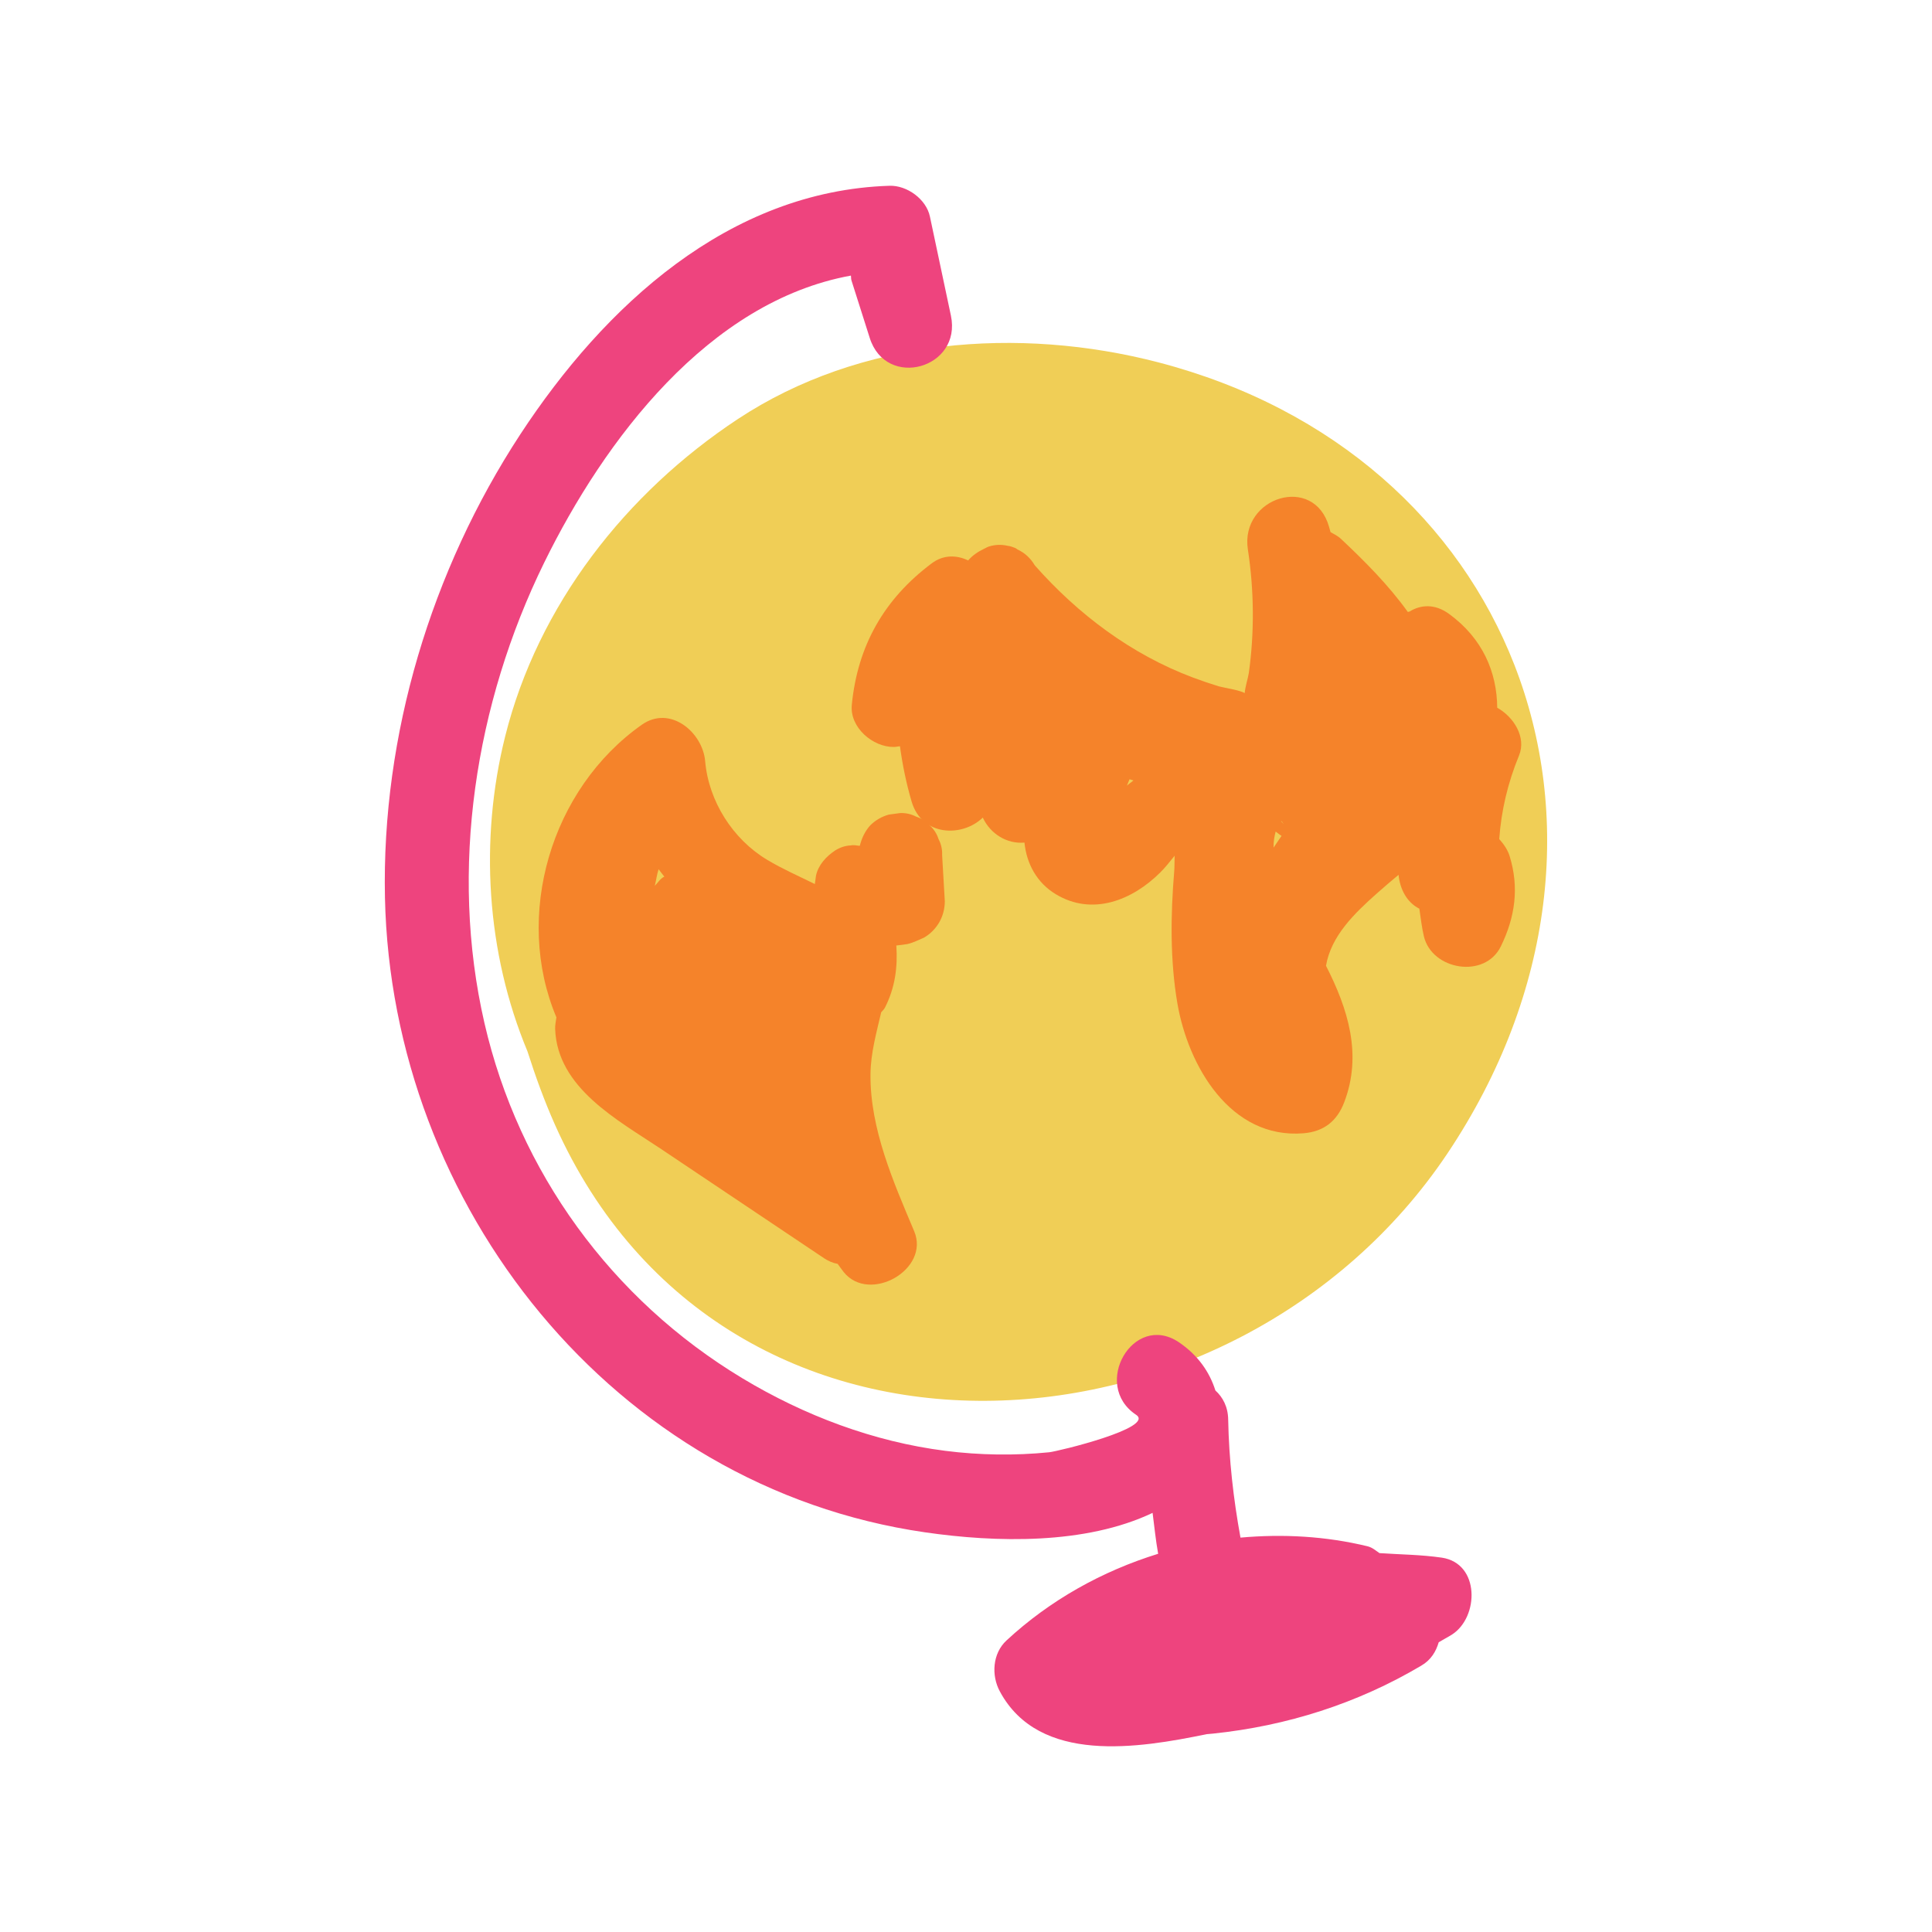
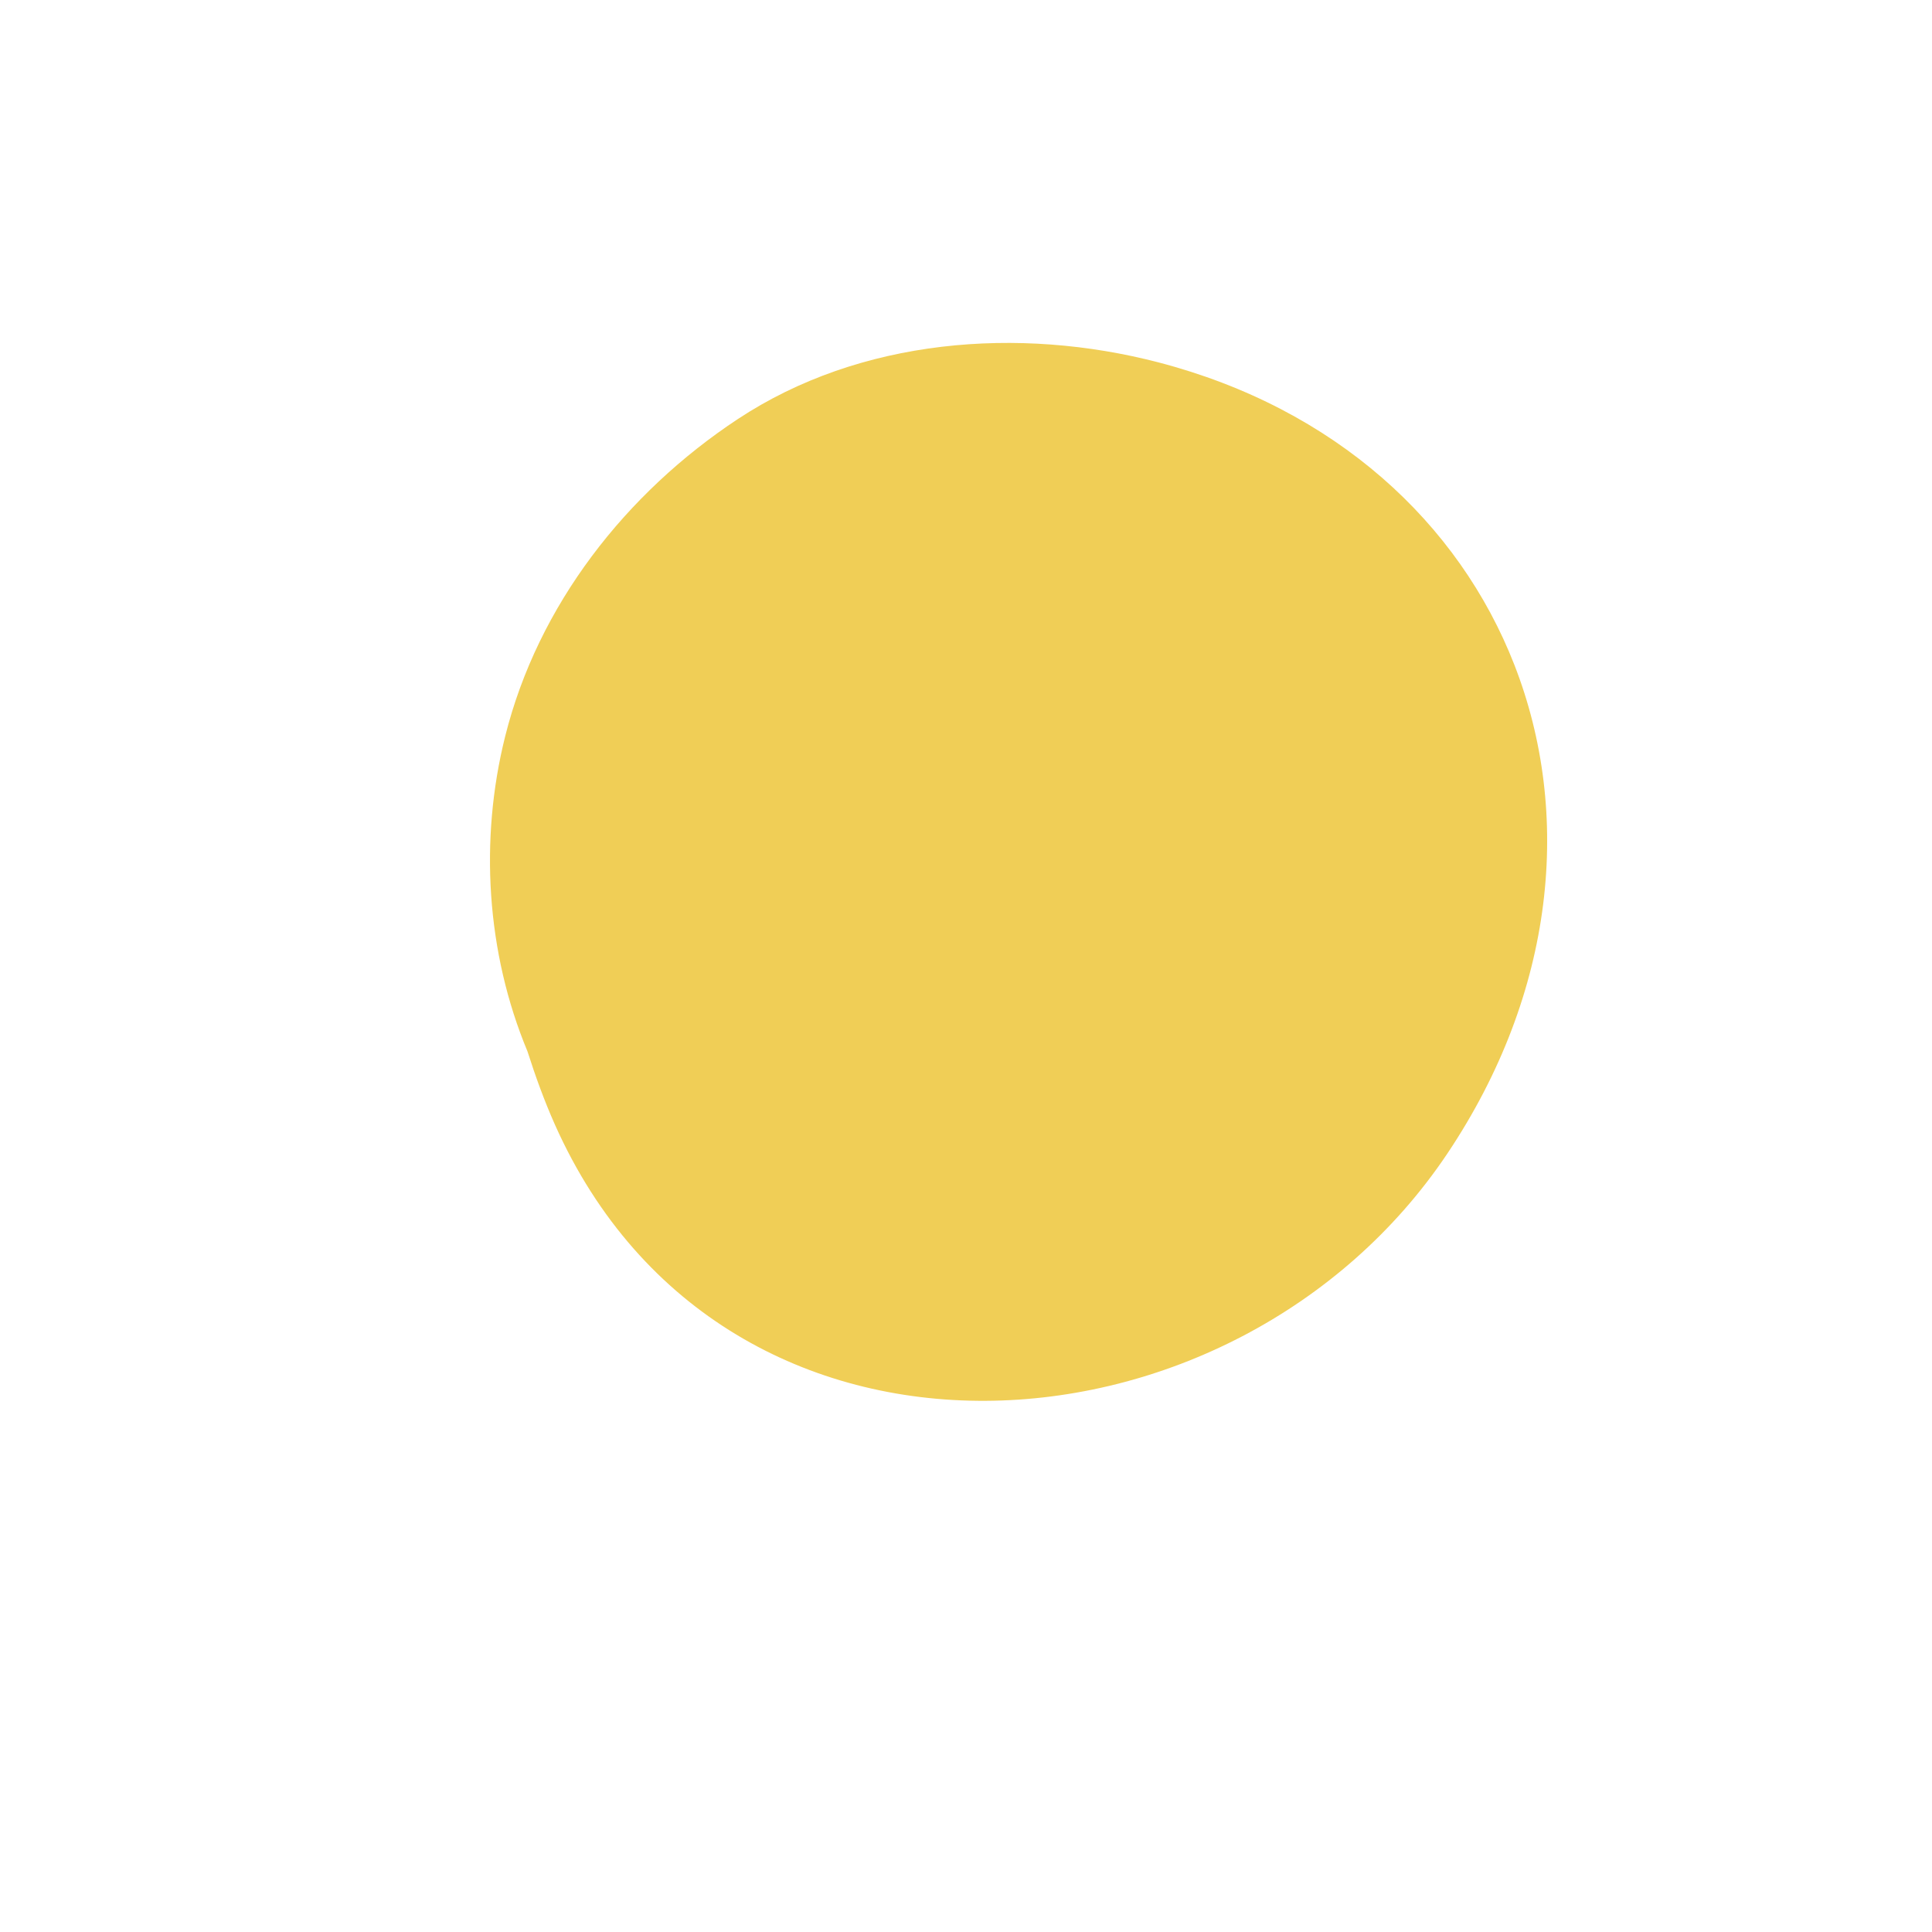
<svg xmlns="http://www.w3.org/2000/svg" width="100%" height="100%" viewBox="0 0 140 140" version="1.1" xml:space="preserve" style="fill-rule:evenodd;clip-rule:evenodd;stroke-linejoin:round;stroke-miterlimit:2;">
  <g transform="matrix(6.1,0,0,6.1,109.738,84.565)">
    <path d="M0,-5.965C-0.658,-7.651 -2.126,-9.011 -4.231,-9.559C-5.888,-9.989 -7.769,-9.846 -9.225,-8.885C-10.553,-8.008 -11.599,-6.676 -11.989,-5.115C-12.296,-3.887 -12.213,-2.548 -11.724,-1.374C-11.629,-1.076 -11.522,-0.782 -11.396,-0.499C-9.376,4.024 -3.317,3.603 -0.796,-0.16C0.489,-2.08 0.688,-4.201 0,-5.965" style="fill:rgb(240,206,86);fill-rule:nonzero;" />
  </g>
  <g transform="matrix(6.1,0,0,6.1,104.481,28.419)">
-     <path d="M0,13.845C-0.248,13.809 -0.494,13.808 -0.741,13.791C-0.786,13.761 -0.823,13.725 -0.882,13.71C-1.381,13.589 -1.891,13.562 -2.392,13.607C-2.476,13.146 -2.529,12.68 -2.538,12.206C-2.54,12.053 -2.602,11.939 -2.69,11.859C-2.759,11.641 -2.896,11.439 -3.127,11.284C-3.665,10.927 -4.166,11.793 -3.632,12.148C-3.401,12.302 -4.559,12.582 -4.664,12.593C-5.072,12.634 -5.491,12.628 -5.898,12.576C-6.751,12.468 -7.575,12.156 -8.309,11.714C-9.863,10.778 -10.966,9.262 -11.373,7.495C-11.793,5.67 -11.483,3.697 -10.664,2.026C-9.948,0.567 -8.712,-1.077 -7.02,-1.385C-7.016,-1.365 -7.02,-1.348 -7.013,-1.327L-6.796,-0.644C-6.601,-0.029 -5.699,-0.281 -5.832,-0.91C-5.915,-1.301 -5.998,-1.693 -6.081,-2.085C-6.124,-2.293 -6.354,-2.459 -6.562,-2.452C-8.474,-2.391 -9.95,-1.021 -10.948,0.502C-12.004,2.116 -12.596,4.073 -12.555,6.005C-12.477,9.664 -9.843,13.008 -6.14,13.544C-5.299,13.666 -4.234,13.693 -3.436,13.313C-3.415,13.475 -3.399,13.638 -3.37,13.799C-4.032,14.004 -4.652,14.347 -5.172,14.829C-5.338,14.983 -5.354,15.244 -5.25,15.435C-4.782,16.304 -3.6,16.108 -2.794,15.942C-2.77,15.94 -2.739,15.937 -2.717,15.935C-1.842,15.844 -1.004,15.578 -0.246,15.129C-0.127,15.06 -0.069,14.958 -0.037,14.85C0.014,14.819 0.069,14.791 0.12,14.759C0.443,14.552 0.455,13.913 0,13.845" style="fill:rgb(238,68,126);fill-rule:nonzero;" />
-   </g>
+     </g>
  <g transform="matrix(6.1,0,0,6.1,81.849,60.411)">
-     <path d="M0,-0.646C0.016,-0.641 0.032,-0.638 0.047,-0.632C0.022,-0.611 -0.007,-0.593 -0.031,-0.57L0,-0.646ZM1.736,-0.025C1.76,-0.009 1.78,0.011 1.806,0.026C1.774,0.073 1.742,0.12 1.711,0.166C1.71,0.097 1.72,0.036 1.736,-0.025M1.799,-0.15C1.802,-0.149 1.805,-0.148 1.809,-0.146C1.84,-0.104 1.833,-0.109 1.799,-0.15M4.368,-1.496C4.365,-1.917 4.196,-2.32 3.794,-2.612C3.627,-2.733 3.46,-2.721 3.327,-2.639C3.32,-2.637 3.313,-2.636 3.306,-2.634C3.078,-2.952 2.793,-3.238 2.514,-3.5C2.473,-3.539 2.43,-3.558 2.388,-3.582C2.382,-3.602 2.376,-3.623 2.371,-3.643C2.193,-4.277 1.311,-3.998 1.406,-3.376C1.48,-2.894 1.485,-2.39 1.417,-1.907C1.409,-1.853 1.374,-1.745 1.368,-1.669C1.327,-1.702 1.106,-1.737 1.061,-1.75C0.958,-1.782 0.854,-1.817 0.753,-1.855C0.022,-2.129 -0.61,-2.605 -1.125,-3.187C-1.177,-3.275 -1.246,-3.337 -1.331,-3.376C-1.339,-3.382 -1.347,-3.389 -1.356,-3.393C-1.388,-3.406 -1.416,-3.416 -1.449,-3.42C-1.523,-3.437 -1.598,-3.434 -1.671,-3.411C-1.691,-3.405 -1.708,-3.393 -1.728,-3.384C-1.798,-3.351 -1.865,-3.306 -1.917,-3.246C-2.053,-3.311 -2.211,-3.316 -2.35,-3.211C-2.914,-2.789 -3.231,-2.233 -3.299,-1.53C-3.325,-1.261 -3.049,-1.027 -2.799,-1.03C-2.775,-1.03 -2.751,-1.037 -2.727,-1.038C-2.697,-0.818 -2.652,-0.599 -2.589,-0.383C-2.466,0.038 -1.982,0.042 -1.743,-0.191C-1.652,0.004 -1.456,0.124 -1.248,0.106C-1.223,0.355 -1.102,0.583 -0.876,0.719C-0.442,0.982 0.034,0.791 0.365,0.461C0.428,0.399 0.48,0.33 0.536,0.262C0.534,0.333 0.535,0.404 0.531,0.447C0.488,0.963 0.481,1.5 0.568,2.012C0.695,2.759 1.199,3.631 2.068,3.559C2.309,3.539 2.465,3.414 2.55,3.192C2.768,2.624 2.594,2.078 2.334,1.569C2.395,1.213 2.673,0.946 2.937,0.711C3.023,0.634 3.109,0.562 3.196,0.489C3.213,0.66 3.295,0.817 3.443,0.891C3.46,1 3.471,1.111 3.497,1.22C3.593,1.621 4.221,1.728 4.411,1.339C4.581,0.991 4.631,0.64 4.515,0.265C4.493,0.194 4.447,0.125 4.392,0.064C4.416,-0.272 4.493,-0.603 4.627,-0.928C4.717,-1.146 4.563,-1.388 4.368,-1.496" style="fill:rgb(245,131,42);fill-rule:nonzero;" />
-   </g>
+     </g>
  <g transform="matrix(6.1,0,0,6.1,47.725,82.562)">
-     <path d="M0,-3.209C0.021,-3.179 0.046,-3.151 0.068,-3.121C0.023,-3.101 -0.008,-3.05 -0.045,-3.012C-0.029,-3.077 -0.021,-3.145 0,-3.209M3.325,-3.568C3.305,-3.631 3.27,-3.685 3.221,-3.73C3.176,-3.778 3.123,-3.813 3.061,-3.833C3.001,-3.864 2.937,-3.879 2.868,-3.876C2.824,-3.87 2.779,-3.864 2.735,-3.858C2.65,-3.834 2.577,-3.792 2.514,-3.73C2.453,-3.663 2.412,-3.577 2.39,-3.487C2.355,-3.489 2.32,-3.5 2.285,-3.492C2.219,-3.489 2.157,-3.469 2.099,-3.433C1.993,-3.363 1.898,-3.262 1.87,-3.134C1.865,-3.101 1.86,-3.067 1.856,-3.033C1.668,-3.126 1.473,-3.211 1.291,-3.32C0.882,-3.564 0.594,-4.017 0.553,-4.493C0.523,-4.835 0.138,-5.163 -0.2,-4.925C-1.281,-4.163 -1.723,-2.657 -1.214,-1.449C-1.22,-1.403 -1.231,-1.358 -1.229,-1.31C-1.203,-0.611 -0.488,-0.231 0.018,0.107C0.668,0.543 1.319,0.979 1.97,1.415C2.021,1.448 2.073,1.47 2.127,1.479C2.152,1.512 2.174,1.546 2.2,1.578C2.505,1.954 3.228,1.547 3.036,1.091C2.789,0.505 2.511,-0.125 2.517,-0.773C2.519,-1.026 2.589,-1.27 2.644,-1.509C2.658,-1.527 2.678,-1.543 2.688,-1.563C2.811,-1.805 2.841,-2.049 2.824,-2.303C2.868,-2.308 2.912,-2.312 2.955,-2.32C3.023,-2.335 3.089,-2.369 3.152,-2.396C3.228,-2.44 3.287,-2.5 3.332,-2.575C3.377,-2.653 3.399,-2.737 3.4,-2.827C3.389,-3.011 3.378,-3.193 3.368,-3.376C3.371,-3.445 3.356,-3.509 3.325,-3.568" style="fill:rgb(245,131,42);fill-rule:nonzero;" />
-   </g>
+     </g>
</svg>